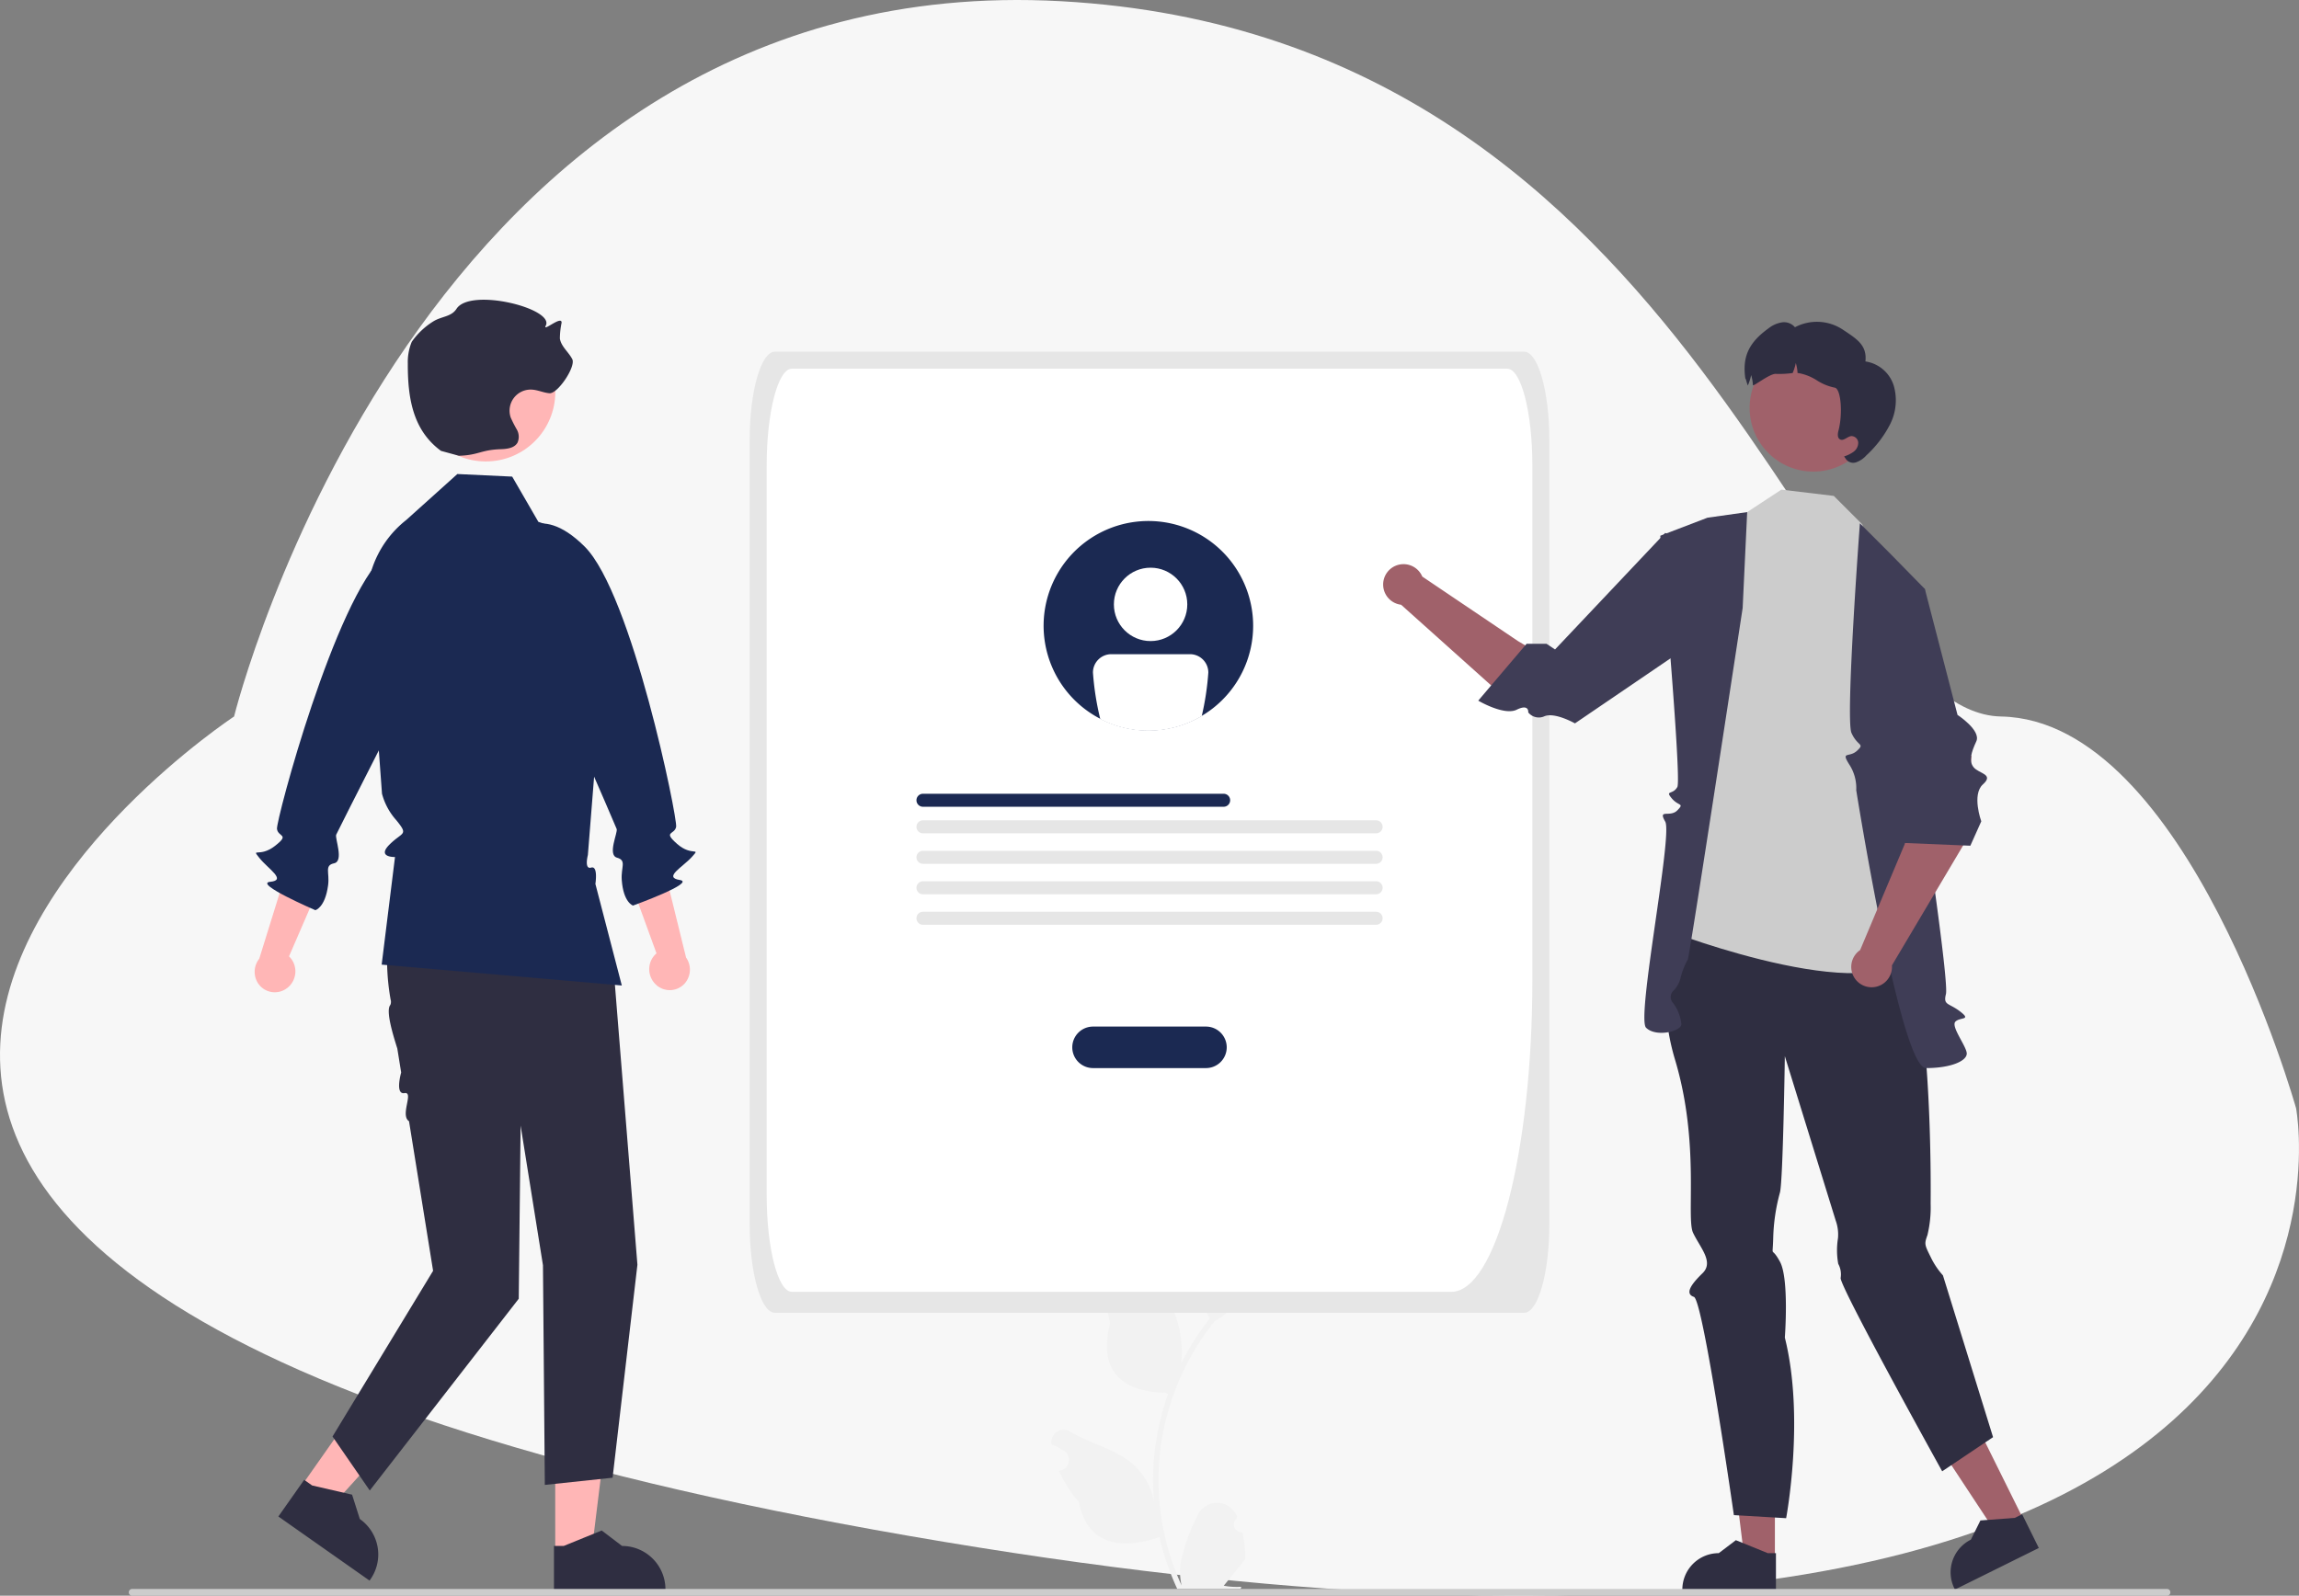
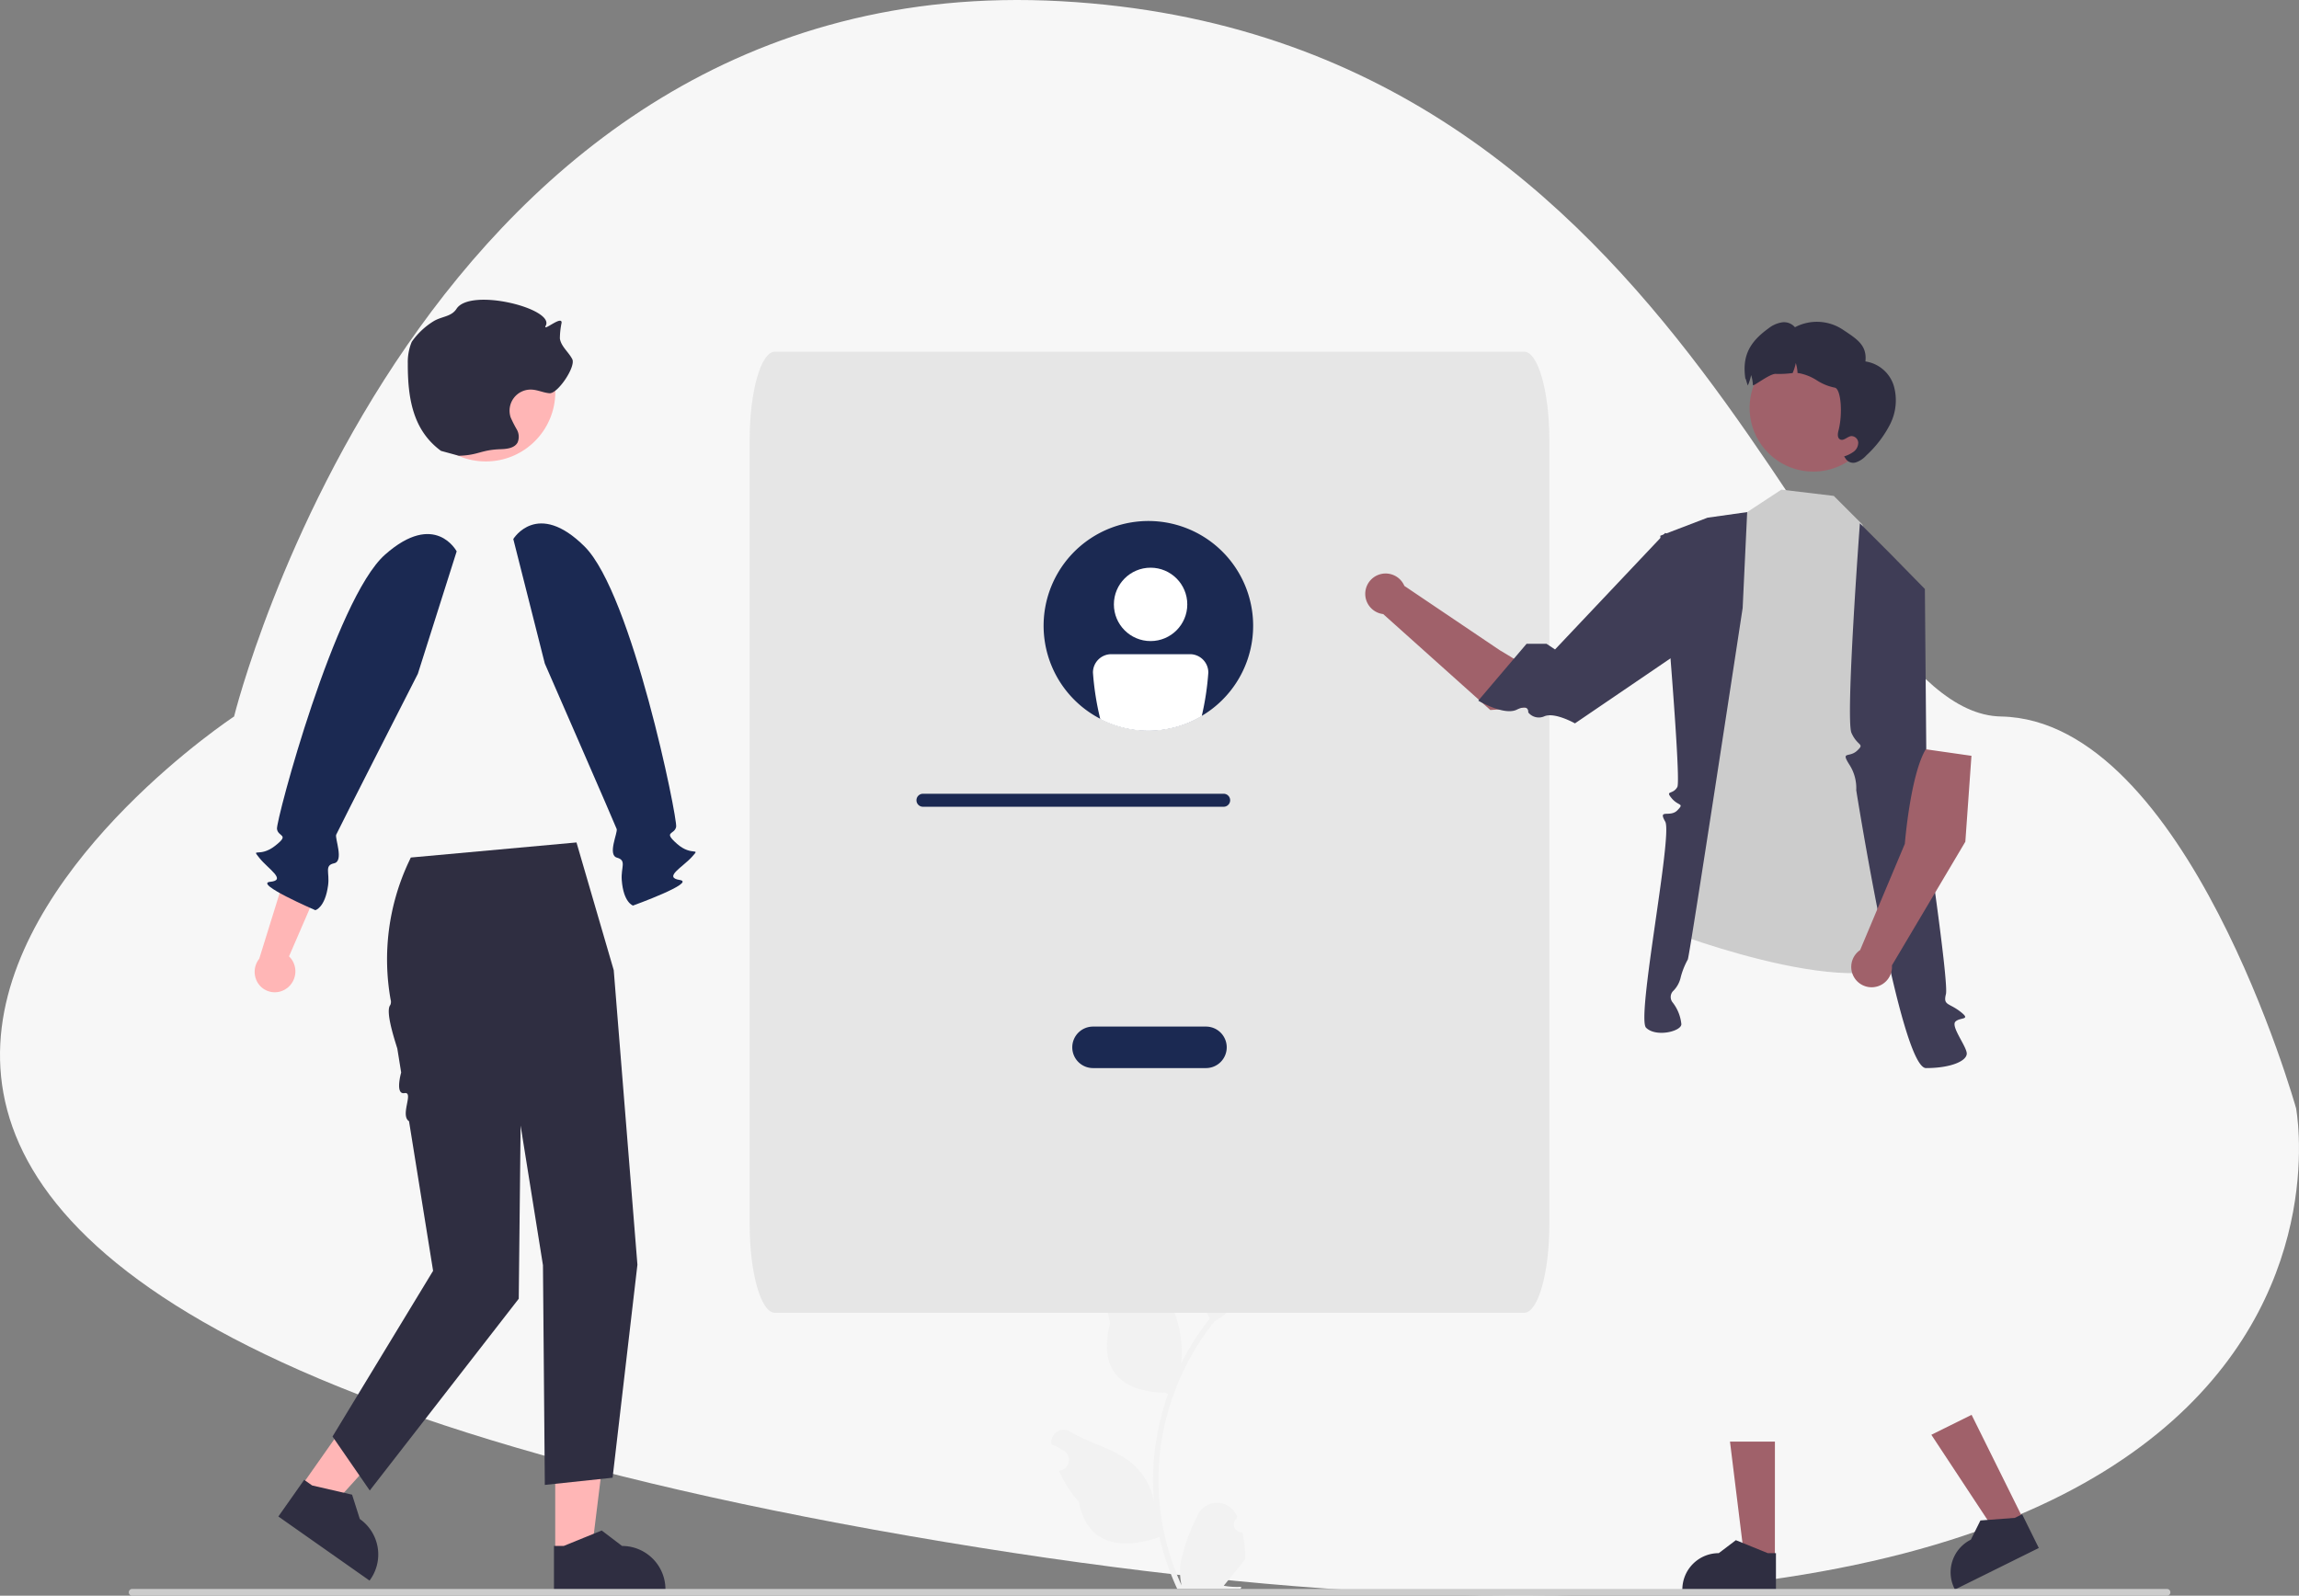
<svg xmlns="http://www.w3.org/2000/svg" width="267.447" height="185.683" viewBox="0 0 267.447 185.683">
  <rect x="0" y="0" width="267.447" height="185.683" fill="#808080" stroke="none" />
  <g id="グループ_330" data-name="グループ 330" transform="translate(-494.08 -2819.936)">
    <path id="パス_2" data-name="パス 2" d="M-3820.327,5080.159s21.542-87.342,96.2-83.234,87.722,82.82,109.364,83.234,34.311,45.576,34.311,45.576,15.43,80.407-161.351,49.771S-3820.327,5080.159-3820.327,5080.159Z" transform="translate(4341.637 -2176.848)" fill="#f7f7f7" />
    <g id="undraw_referral_re_0aji_1_" data-name="undraw_referral_re_0aji (1)" transform="translate(509.063 2777.8)">
      <path id="パス_453" data-name="パス 453" d="M574.652,631.576a.929.929,0,0,1-.673-1.61l.064-.253-.025-.061a2.495,2.495,0,0,0-4.6.017,22.158,22.158,0,0,0-1.947,5.545,7.375,7.375,0,0,0,.13,2.538,29.588,29.588,0,0,1-2.692-12.289,28.612,28.612,0,0,1,.177-3.186q.147-1.3.407-2.583a29.934,29.934,0,0,1,5.936-12.686,7.965,7.965,0,0,0,3.313-3.437,6.069,6.069,0,0,0,.553-1.661,7.5,7.5,0,0,1-.486-2.586c-.225-.341-.627-.511-.872-.844-1.221-1.655-2.9-1.366-3.781.883-1.876.947-1.894,2.517-.743,4.027.732.961.833,2.261,1.475,3.289-.066.085-.135.166-.2.251a30.133,30.133,0,0,0-3.144,4.981,12.526,12.526,0,0,0-.748-5.817,20.979,20.979,0,0,0-3.238-4.673,2.571,2.571,0,0,0-4.578,1.262l-.007.066q.263.148.515.315a1.26,1.26,0,0,1-.508,2.293l-.026,0a12.552,12.552,0,0,0,.331,1.874c-1.515,5.86,1.756,7.995,6.428,8.091.1.053.2.106.307.156a30.741,30.741,0,0,0-1.655,7.789,29.13,29.13,0,0,0,.021,4.709l-.008-.055a7.707,7.707,0,0,0-2.631-4.45c-2.025-1.663-4.885-2.276-7.069-3.612a1.446,1.446,0,0,0-2.215,1.407l.009.058a8.407,8.407,0,0,1,.949.457q.263.148.515.315a1.26,1.26,0,0,1-.508,2.293l-.026,0-.053.008a12.554,12.554,0,0,0,2.308,3.614c.948,5.116,5.017,5.6,9.371,4.111h0a30.722,30.722,0,0,0,2.065,6.028h7.377c.026-.082.05-.167.074-.249a8.38,8.38,0,0,1-2.041-.122c.547-.672,1.095-1.349,1.642-2.02a.434.434,0,0,0,.034-.04c.278-.344.558-.685.836-1.028h0a12.267,12.267,0,0,0-.36-3.127Z" transform="translate(-445.125 -411.123)" fill="#f2f2f2" />
      <path id="パス_455" data-name="パス 455" d="M587.977,263.235H571.51a3.05,3.05,0,0,1,0-6.1h16.467a3.05,3.05,0,1,1,0,6.1Z" transform="translate(-460.847 -118.55)" fill="#e6e6e6" />
      <path id="パス_457" data-name="パス 457" d="M536.494,397.262H449.325c-1.617-.007-2.928-4.609-2.93-10.288V295.713c0-5.679,1.312-10.281,2.93-10.288h87.169c1.617.007,2.928,4.609,2.93,10.288v91.261C539.422,392.653,538.111,397.255,536.494,397.262Z" transform="translate(-374.168 -202.366)" fill="#e6e6e6" />
-       <path id="パス_458" data-name="パス 458" d="M532.021,398.822H455.3c-1.617-.007-2.928-5.054-2.93-11.282V302.684c0-6.228,1.312-11.275,2.93-11.282h83.217c1.617.007,2.928,5.054,2.93,11.282v59.848C541.438,382.565,537.223,398.8,532.021,398.822Z" transform="translate(-378.165 -206.365)" fill="#fff" />
      <path id="パス_459" data-name="パス 459" d="M540.732,312.028H505.7a.756.756,0,0,1,0-1.511h35.035a.756.756,0,0,1,0,1.511Z" transform="translate(-413.341 -176.016)" fill="#1b2952" />
      <path id="パス_460" data-name="パス 460" d="M558.467,321.367H505.7a.756.756,0,0,1,0-1.511h52.771a.756.756,0,0,1,0,1.511Z" transform="translate(-413.341 -182.264)" fill="#e6e6e6" />
      <path id="パス_461" data-name="パス 461" d="M558.467,332.086H505.7a.756.756,0,0,1,0-1.511h52.771a.756.756,0,0,1,0,1.511Z" transform="translate(-413.341 -189.436)" fill="#e6e6e6" />
      <path id="パス_462" data-name="パス 462" d="M558.467,342.805H505.7a.756.756,0,0,1,0-1.511h52.771a.756.756,0,0,1,0,1.511Z" transform="translate(-413.341 -196.609)" fill="#e6e6e6" />
      <path id="パス_463" data-name="パス 463" d="M558.467,353.525H505.7a.756.756,0,0,1,0-1.511h52.771a.756.756,0,0,1,0,1.511Z" transform="translate(-413.341 -203.781)" fill="#e6e6e6" />
      <path id="パス_464" data-name="パス 464" d="M568.123,588.217h-3.541L562.9,574.558h5.227Z" transform="translate(-376.63 -364.672)" fill="#a0616a" />
      <path id="パス_465" data-name="パス 465" d="M785.173,709.235h-10.89V709.1a4.239,4.239,0,0,1,4.238-4.239h0l1.989-1.509,3.711,1.509h.951Z" transform="translate(-593.556 -481.996)" fill="#2f2e41" />
      <path id="パス_466" data-name="パス 466" d="M644.449,577.385l-3.173,1.572L633.7,567.466l4.683-2.32Z" transform="translate(-424.006 -358.375)" fill="#a0616a" />
      <path id="パス_467" data-name="パス 467" d="M878.852,698.176l-9.758,4.834-.061-.123a4.239,4.239,0,0,1,1.916-5.68h0l1.112-2.235,4-.3.852-.422Z" transform="translate(-656.657 -475.911)" fill="#2f2e41" />
-       <path id="パス_468" data-name="パス 468" d="M770.711,484.618s-4.031,5.619-1.121,15.328,1.276,18.388,2.093,20.128,2.461,3.393,1.1,4.713-2.074,2.393-1,2.75,4.649,25.394,4.649,25.394l6.08.358s2.2-11.63-.151-21.016c0,0,.517-6.813-.561-8.815s-.866-.2-.793-2.708a22.061,22.061,0,0,1,.789-5.373c.357-1.431.565-15.85.565-15.85l5.919,19.134a4.764,4.764,0,0,1,.261,2.06,8.847,8.847,0,0,0,.032,2.974,2.541,2.541,0,0,1,.279,1.643c-.1,1.019,11.813,22.495,11.813,22.495l5.919-3.971-5.832-18.829a8.847,8.847,0,0,1-1.43-2.146c-.716-1.431-.743-1.509-.372-2.543a13.693,13.693,0,0,0,.372-3.65c0-.6.372-27.962-4.285-31.987S770.711,484.618,770.711,484.618Z" transform="translate(-589.71 -334.492)" fill="#2f2e41" />
      <path id="パス_469" data-name="パス 469" d="M793.24,341.421l-1.212-3.449-3.309-3.309-6.1-.729-3.974,2.612-3.68,3.628-5.435,45.117s25.673,9.9,29.036,1.591Z" transform="translate(-590.373 -234.823)" fill="#ccc" />
      <path id="パス_470" data-name="パス 470" d="M836.915,349.349l-3.566-3.566s-1.7,22.79-.978,24.393,1.58,1.194.657,2.06-1.916.006-.924,1.595a5.027,5.027,0,0,1,.82,3.008s5.137,32.333,8.115,32.333,4.843-.872,4.738-1.76-1.862-3.1-1.314-3.647,1.9-.134.56-1.169-2-.7-1.667-2.027-2.2-18.483-2.2-18.483l-.247-28.661Z" transform="translate(-631.967 -242.751)" fill="#3f3d56" />
      <path id="パス_471" data-name="パス 471" d="M772.889,341.829l-4.618.653-5.49,2.1s2.508,28.287,1.984,29.234-1.454.356-.658,1.313,1.512.533.658,1.407-2.293-.233-1.408,1.313-3.378,22.838-2.23,23.98,4.1.431,4.106-.412a4.883,4.883,0,0,0-.991-2.5,1.007,1.007,0,0,1,0-1.324,3.236,3.236,0,0,0,.924-1.67,8.876,8.876,0,0,1,.818-2.037c.244-.6,6.38-40.9,6.38-40.9Z" transform="translate(-584.62 -240.105)" fill="#3f3d56" />
-       <path id="パス_472" data-name="パス 472" d="M691.743,376.356l2.083-1.087a80.506,80.506,0,0,0-9.053-6.183l-11.121-7.5a2.37,2.37,0,1,0-2.462,3.28l12.462,11.165Z" transform="translate(-523.179 -252.36)" fill="#a0616a" />
+       <path id="パス_472" data-name="パス 472" d="M691.743,376.356a80.506,80.506,0,0,0-9.053-6.183l-11.121-7.5a2.37,2.37,0,1,0-2.462,3.28l12.462,11.165Z" transform="translate(-523.179 -252.36)" fill="#a0616a" />
      <path id="パス_473" data-name="パス 473" d="M729.33,360.734l.023-9.144-5.08-2.429-12.812,13.559-.993-.662h-2.316l-5.625,6.618s3,1.776,4.476,1.053,1.341.315,1.341.315a1.569,1.569,0,0,0,1.892.445c1.225-.49,3.541.833,3.541.833Z" transform="translate(-545.544 -245.011)" fill="#3f3d56" />
      <circle id="楕円形_139" data-name="楕円形 139" cx="7.408" cy="7.408" r="7.408" transform="translate(188.554 82.195)" fill="#a0616a" />
      <path id="パス_474" data-name="パス 474" d="M813.1,286.807a12.879,12.879,0,0,1-2.771,3.639,2.873,2.873,0,0,1-1.206.813,1.05,1.05,0,0,1-1.249-.5l-.137-.188a3.82,3.82,0,0,0,1.109-.548,1.3,1.3,0,0,0,.536-1.063.8.8,0,0,0-.817-.755c-.463.055-.876.6-1.291.387-.335-.17-.287-.658-.191-1.026.516-1.921.3-4.9-.442-5a6,6,0,0,1-2.072-.848,5.813,5.813,0,0,0-2.079-.836c-.053-.007-.108-.011-.165-.015a4.921,4.921,0,0,0-.205-1.168,5.762,5.762,0,0,1-.367,1.167,11.424,11.424,0,0,1-1.936.1c-.69-.08-2.672,1.527-2.686,1.306a4.924,4.924,0,0,0-.206-1.168,5.758,5.758,0,0,1-.367,1.167c-.007.015-.011.028-.018.044-.211-.514-.271-1.088-.266-.659-.442-2.73.435-4.373,2.675-5.992a3.382,3.382,0,0,1,1.543-.69,1.662,1.662,0,0,1,1.529.565,5.456,5.456,0,0,1,5.529.25c1.611,1.08,2.883,1.8,2.668,3.728a4.078,4.078,0,0,1,3.3,2.828A6.159,6.159,0,0,1,813.1,286.807Z" transform="translate(-608.194 -195.323)" fill="#2f2e41" />
      <path id="パス_475" data-name="パス 475" d="M847.63,425.993l-5.315-.761c-1.8,3.006-2.436,11.005-2.436,11.005l-5.2,12.362a2.37,2.37,0,1,0,3.7,1.78l8.54-14.389Z" transform="translate(-633.27 -295.909)" fill="#a0616a" />
-       <path id="パス_476" data-name="パス 476" d="M838.939,365.569l2.252-3.1,4.566,2.122,3.8,14.65s2.773,1.8,2.182,3.078-.906,2.3-.295,3.03,2.393.783,1.066,1.973-.191,4.3-.191,4.3l-1.271,2.838-7.942-.331Z" transform="translate(-636.816 -253.914)" fill="#3f3d56" />
      <path id="パス_477" data-name="パス 477" d="M276.176,479.594a2.446,2.446,0,0,0,.455-3.381,2.347,2.347,0,0,0-.261-.287l3.391-7.831-3.368-3.119L272.908,476.2a2.439,2.439,0,0,0-.053,2.977,2.334,2.334,0,0,0,3.27.451Z" transform="translate(-257.732 -322.502)" fill="#ffb6b6" />
      <path id="パス_478" data-name="パス 478" d="M296.2,351.568s-2.51-4.772-8.333.381-12.7,30.949-12.571,31.919,1.557.586-.243,1.983-2.8.142-1.8,1.4,3.221,2.584,1.25,2.77,5.254,3.3,5.254,3.3,1.136-.273,1.485-2.9c.2-1.473-.468-2.309.7-2.555s.073-2.909.241-3.328,9.5-18.723,9.5-18.723Z" transform="translate(-258.057 -245.275)" fill="#1b2952" />
      <path id="パス_479" data-name="パス 479" d="M149.917,580.817h4.216l2.006-16.265h-6.224Z" transform="translate(-100.308 -357.977)" fill="#ffb6b6" />
      <path id="パス_480" data-name="パス 480" d="M377.595,706.964h12.968V706.8a5.047,5.047,0,0,0-5.047-5.047h0l-2.369-1.8-4.42,1.8h-1.132Z" transform="translate(-328.134 -479.725)" fill="#2f2e41" />
      <path id="パス_481" data-name="パス 481" d="M60.6,563.361l3.449,2.425,11-12.151-5.092-3.58Z" transform="translate(-40.545 -348.277)" fill="#ffb6b6" />
      <path id="パス_482" data-name="パス 482" d="M280.709,686.4l10.608,7.459.094-.134a5.048,5.048,0,0,0-1.226-7.032h0l-.9-2.833-4.649-1.072-.926-.651Z" transform="translate(-263.309 -467.801)" fill="#2f2e41" />
      <path id="パス_483" data-name="パス 483" d="M308.872,459.761l-.35.748a26.729,26.729,0,0,0-2,15.779.894.894,0,0,1-.036.636c-.555.651.316,3.48.815,5.059l.45,2.793s-.746,2.594.387,2.4-.554,2.576.527,3.269l2.8,17.407-11.7,19.281,4.333,6.283,17.331-22.314.217-20.148,2.6,16.248.217,25.564,7.883-.838,2.888-24.785-2.755-34.276-4.333-14.861Z" transform="translate(-276.065 -317.841)" fill="#2f2e41" />
-       <path id="パス_484" data-name="パス 484" d="M322.331,328.446l6.377.3,3.049,5.268h0a9.428,9.428,0,0,1,6.03,5.493l1.986,4.906-2.259,28.365s-.453,1.716.381,1.465.494,1.9.494,1.9l3.073,11.819-27.937-2.429,1.551-12.522s-2.157.07-.64-1.447,2.254-1.033.8-2.826a7.5,7.5,0,0,1-1.673-3.093l-.65-8.882-1.072-12.5a12.011,12.011,0,0,1,4.538-10.464h0Z" transform="translate(-284.108 -231.151)" fill="#1b2952" />
      <circle id="楕円形_140" data-name="楕円形 140" cx="8.087" cy="8.087" r="8.087" transform="translate(33.443 79.658)" fill="#ffb6b6" />
      <path id="パス_485" data-name="パス 485" d="M332.147,285.3c2.321-.076,2.532-.689,4.852-.765.739-.024,1.611-.126,1.968-.773a1.706,1.706,0,0,0-.087-1.518,13.858,13.858,0,0,1-.715-1.406A2.456,2.456,0,0,1,340.6,277.6c.706.031,1.37.363,2.074.423.966.083,3.1-3.106,2.657-3.967-.433-.839-1.3-1.471-1.441-2.4a9.267,9.267,0,0,1,.2-1.834c.051-.914-2.265,1.147-1.841.336,1.041-1.989-8.765-4.455-10.379-1.964-.6.931-1.679.868-2.637,1.427a8.571,8.571,0,0,0-2.575,2.419,6.137,6.137,0,0,0-.459,2.539c-.014,4.043.6,7.762,3.863,10.152" transform="translate(-293.741 -190.129)" fill="#2f2e41" />
-       <path id="パス_486" data-name="パス 486" d="M407.719,478.57a2.446,2.446,0,0,1-.252-3.4,2.343,2.343,0,0,1,.277-.271l-2.918-8.019,3.548-2.912,2.809,11.417a2.439,2.439,0,0,1-.125,2.975,2.334,2.334,0,0,1-3.291.255Z" transform="translate(-346.354 -321.825)" fill="#ffb6b6" />
      <path id="パス_487" data-name="パス 487" d="M363.3,347.639s2.791-4.614,8.3.878,10.834,31.653,10.643,32.613-1.589.492.125,1.994,2.782.308,1.714,1.5-3.37,2.387-1.414,2.69-5.442,2.976-5.442,2.976-1.118-.34-1.31-2.979c-.107-1.482.6-2.277-.547-2.592s.1-2.908-.042-3.337-8.361-19.256-8.361-19.256Z" transform="translate(-318.57 -242.78)" fill="#1b2952" />
      <path id="パス_488" data-name="パス 488" d="M590.867,210.6a12.188,12.188,0,1,1-3.572-8.631A12.2,12.2,0,0,1,590.867,210.6Z" transform="translate(-460.069 -95.64)" fill="#1b2952" />
      <path id="パス_456" data-name="パス 456" d="M575.415,402.488H562.375a2.415,2.415,0,1,1,0-4.829h13.039a2.415,2.415,0,1,1,0,4.829Z" transform="translate(-450.154 -236.067)" fill="#1b2952" />
      <ellipse id="楕円形_141" data-name="楕円形 141" cx="4.269" cy="4.269" rx="4.269" ry="4.269" transform="translate(114.598 108.195)" fill="#fff" />
      <path id="パス_489" data-name="パス 489" d="M587.2,223.807h-9.148a2.137,2.137,0,0,0-2.135,2.135,32.3,32.3,0,0,0,.854,5.422,12.189,12.189,0,0,0,11.8-.348,31.985,31.985,0,0,0,.768-5.074A2.137,2.137,0,0,0,587.2,223.807Z" transform="translate(-463.755 -105.548)" fill="#fff" />
      <path id="パス_490" data-name="パス 490" d="M228.126,720.9a.393.393,0,0,0,.394.394H465.214a.394.394,0,1,0,0-.787H228.519a.393.393,0,0,0-.394.394Z" transform="translate(-228.126 -493.476)" fill="#ccc" />
    </g>
  </g>
</svg>